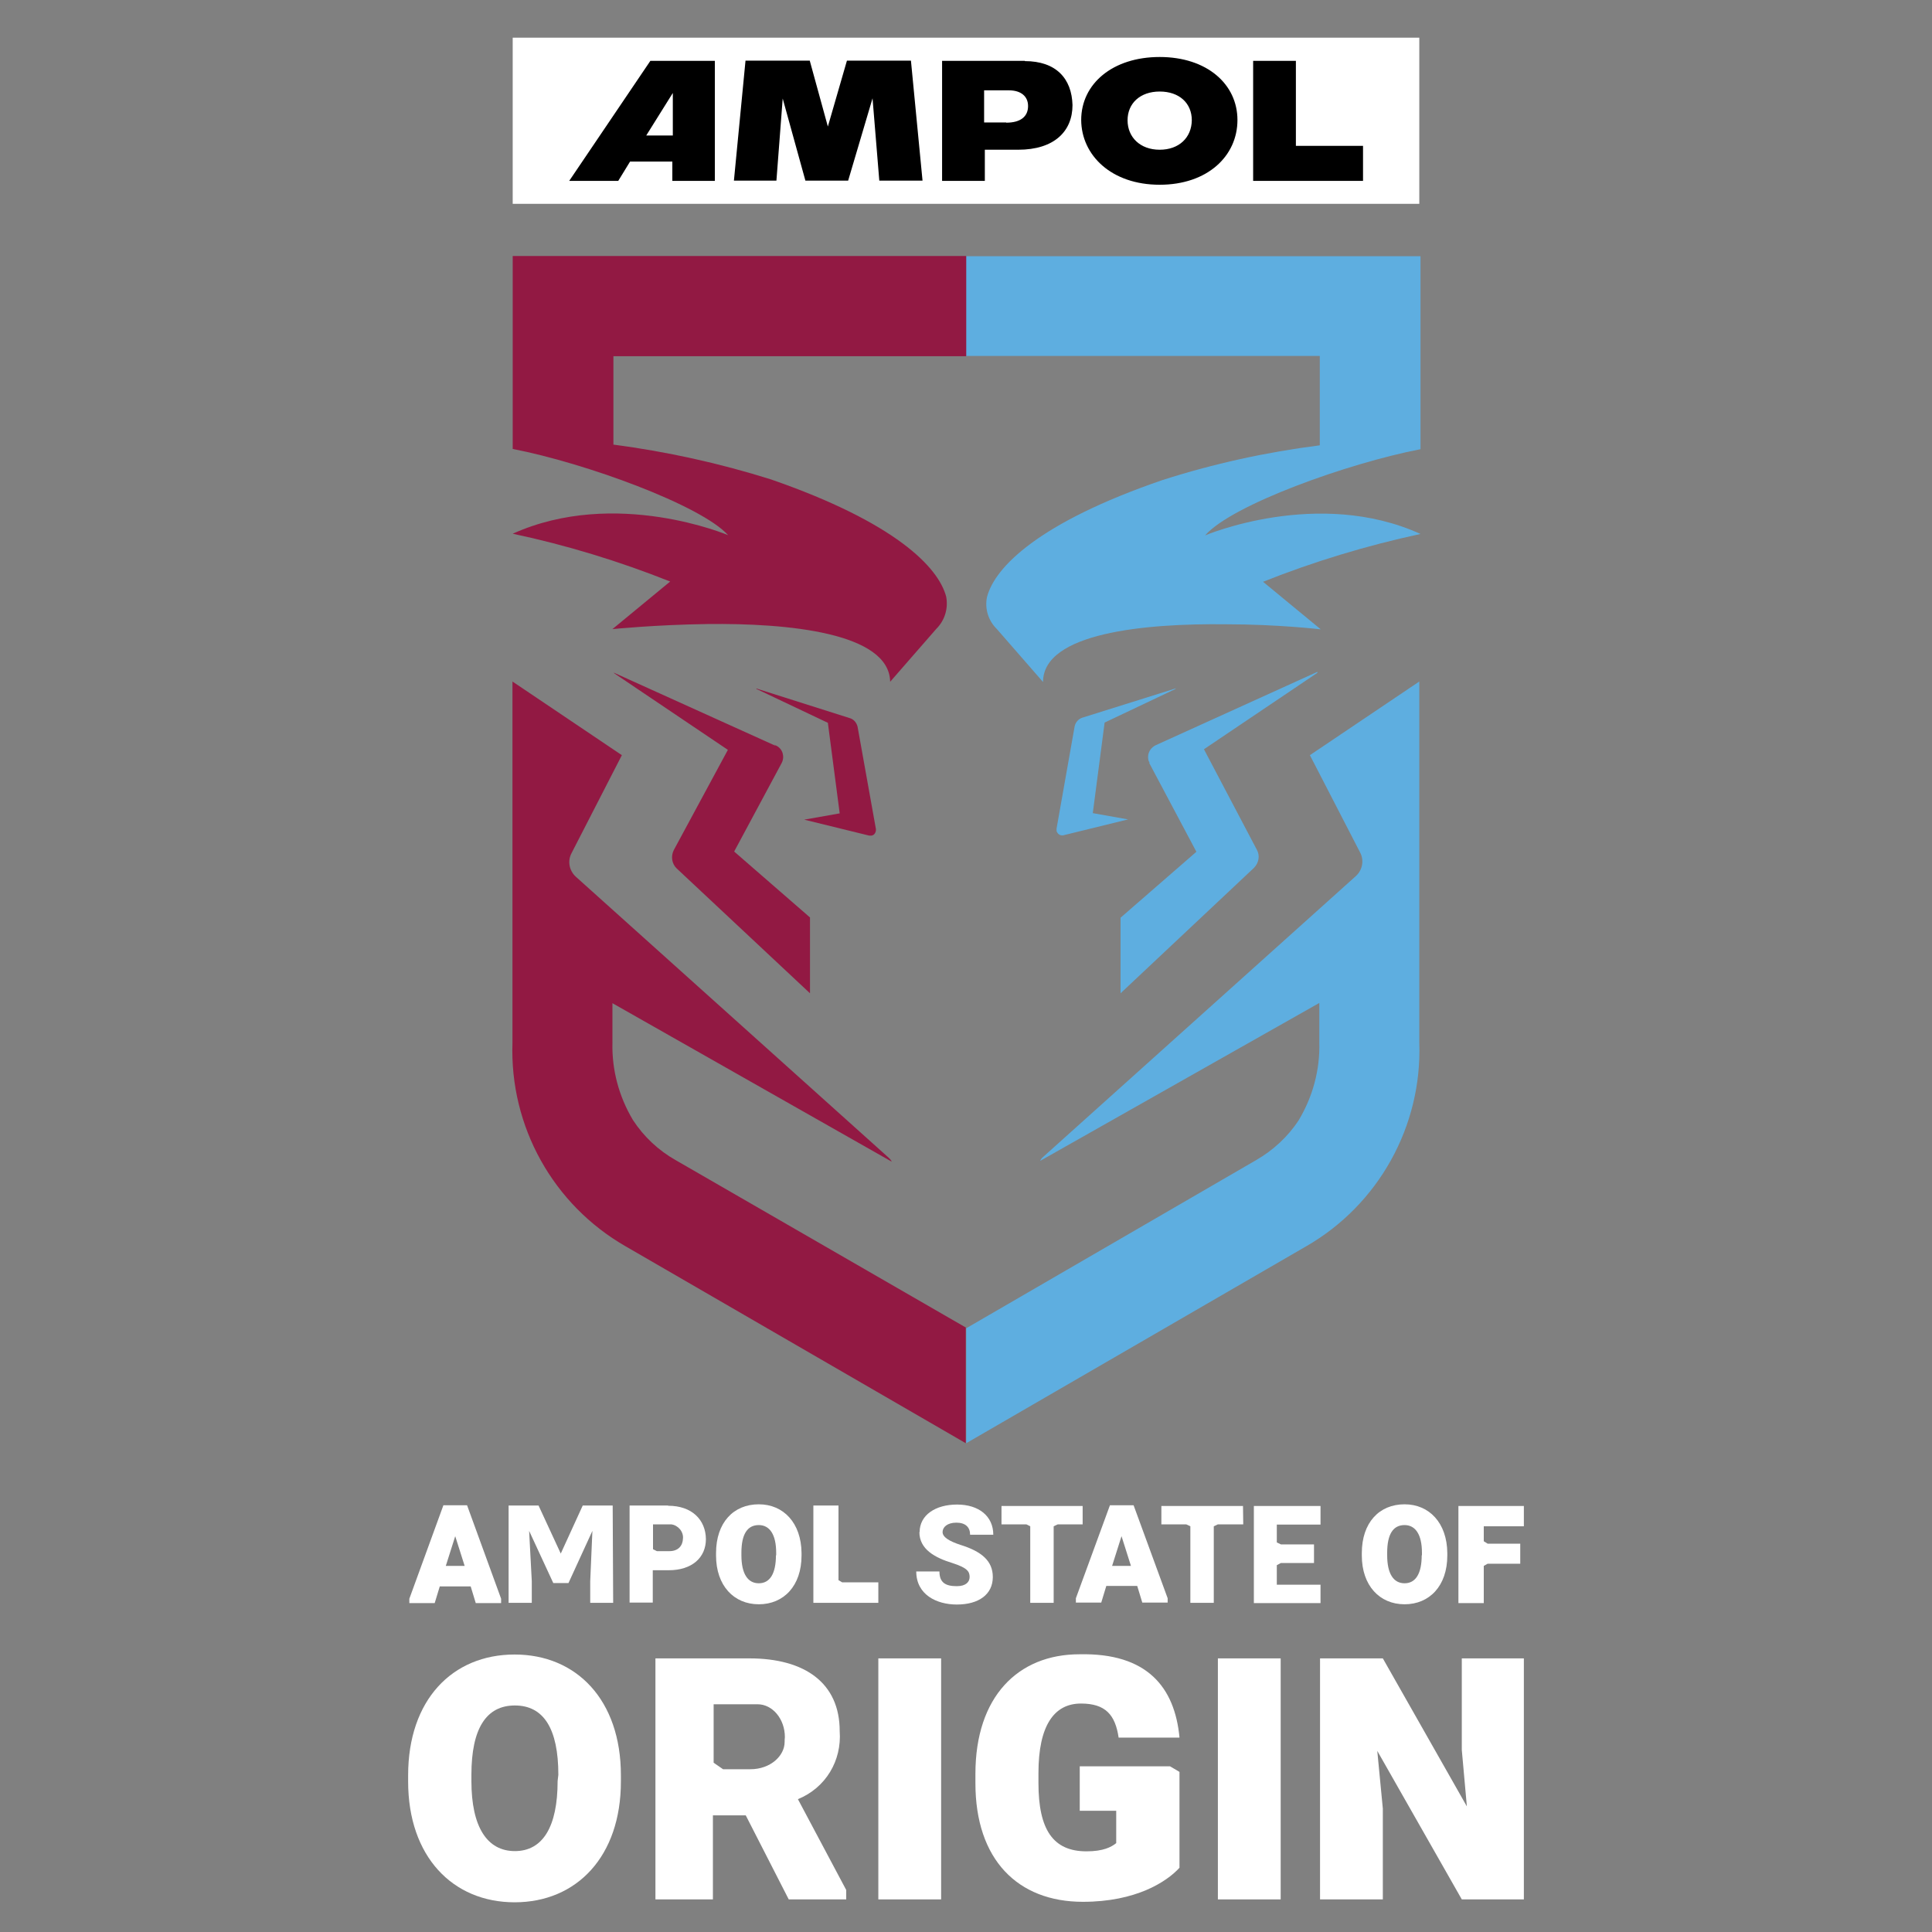
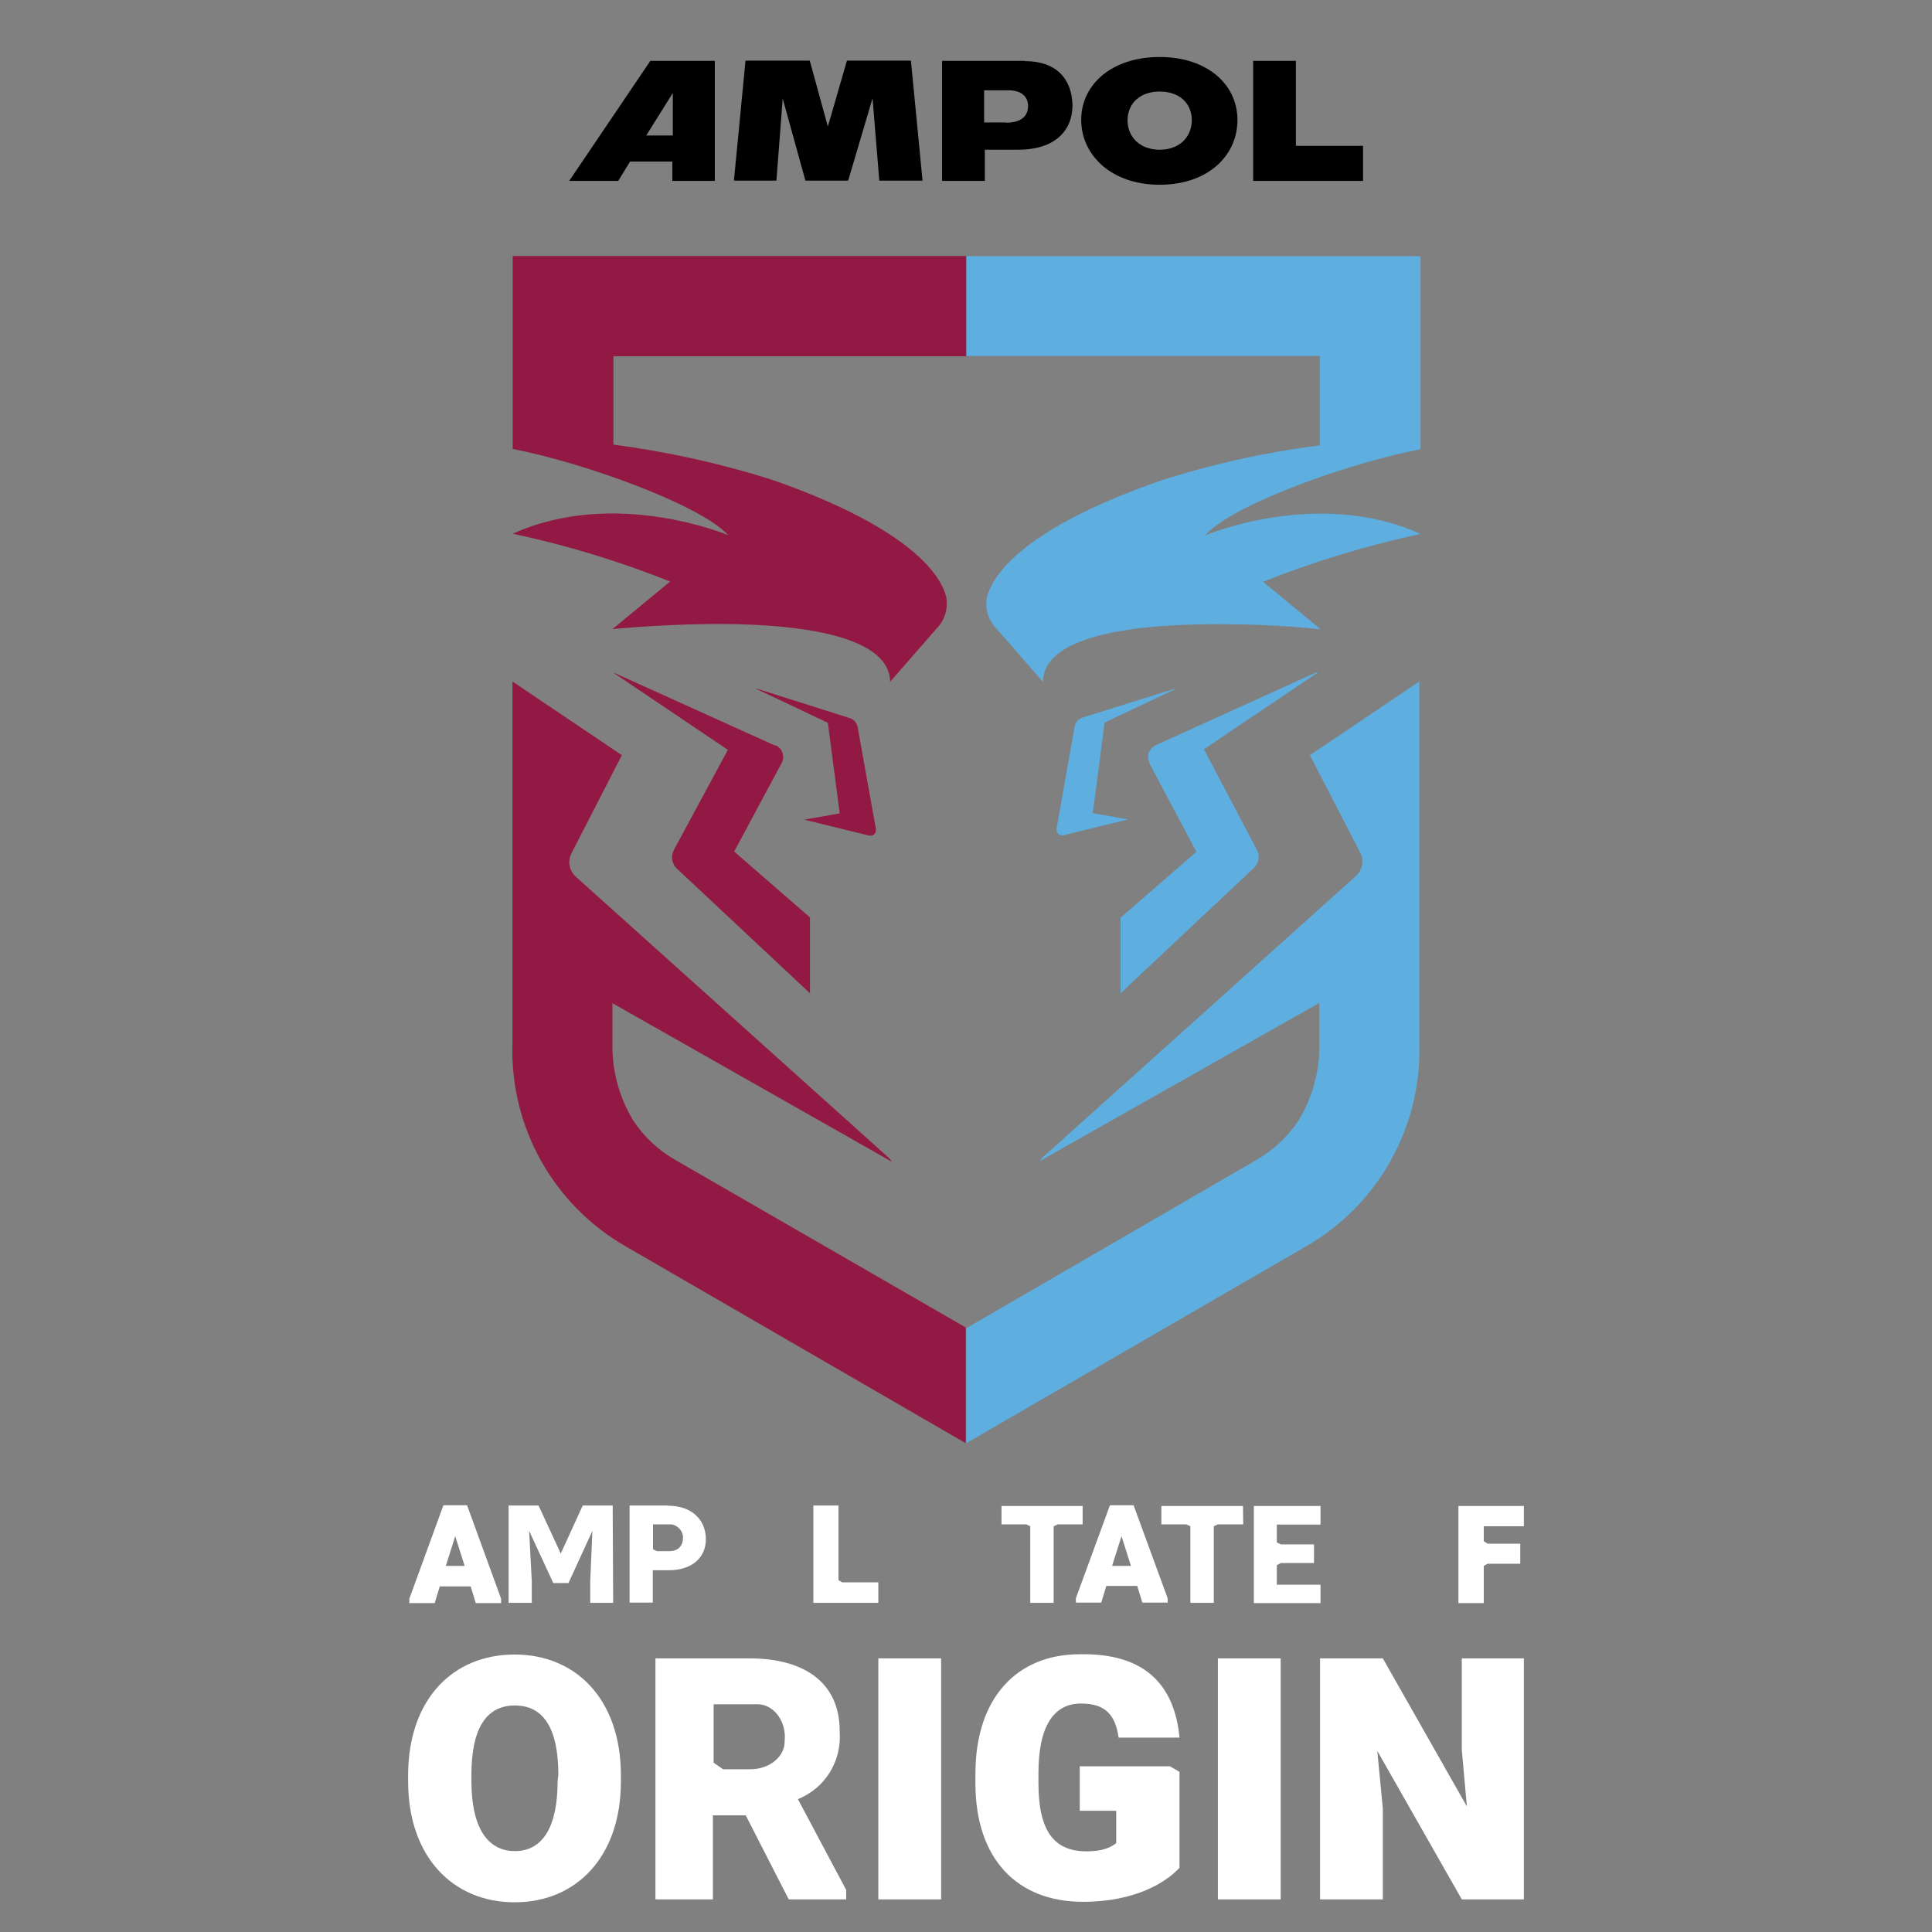
<svg xmlns="http://www.w3.org/2000/svg" id="tournaments" width="80" height="80" viewBox="0 0 80 80">
  <rect x="0" y="0" width="80" height="80" fill="#808080" stroke="none" />
  <defs>
    <style>
      .cls-1 {
        fill: #921943;
      }

      .cls-1, .cls-2, .cls-3, .cls-4, .cls-5 {
        stroke-width: 0px;
      }

      .cls-2 {
        fill: #000;
      }

      .cls-3 {
        fill: #5eaee0;
      }

      .cls-4 {
        fill-rule: evenodd;
      }

      .cls-4, .cls-5 {
        fill: #fff;
      }
    </style>
  </defs>
  <g id="ampol_state" data-name="ampol state">
    <g>
      <g>
        <path class="cls-3" d="M48.7,28.5l-.05.04-2.91,1.38-.49,3.75,1.46.26-2.69.66h-.05c-.1,0-.19-.08-.22-.18v-.1l.75-4.24c.04-.17.16-.3.31-.35l3.89-1.22ZM40.01,14.74h14.64v3.7c-2.21.28-4.4.76-6.52,1.44-5.13,1.76-6.94,3.61-7.26,4.84-.1.48.05.98.41,1.33l1.91,2.19c0-2.04,4.23-2.43,7.57-2.39,2.16,0,3.93.21,3.93.21l-2.39-1.97c2.11-.84,4.29-1.5,6.52-1.98-4.24-1.93-8.92.06-8.92.06,1.11-1.27,5.92-2.99,8.92-3.57v-7.99h-18.82v4.14ZM40.01,59.76l14.07-8.15c3-1.72,4.81-4.98,4.69-8.43v-14.96l-4.53,3.05,2.08,4.03c.17.32.1.72-.17.97l-12.96,11.64c-.05.04-.09.09-.12.16l11.56-6.54v1.64c.03,1.13-.27,2.24-.85,3.21-.45.69-1.06,1.25-1.77,1.66l-12,6.96v4.77ZM49.86,31.02l4.69-3.16v-.04l-6.7,3.04c-.18.09-.31.27-.31.48,0,.08.01.16.05.22.03.06,0,0,0,.04l1.95,3.67-3.14,2.73v3.13l5.52-5.19c.21-.21.26-.52.12-.76l-2.19-4.16Z" />
        <path class="cls-1" d="M35.2,29.74c.16.05.27.19.31.35l.76,4.24c.01.13-.06.25-.18.27h-.1l-2.69-.66,1.47-.26-.49-3.75-2.91-1.38c-.05,0-.05-.04-.05-.04l3.88,1.23ZM40.01,10.6h-18.78v7.99c3,.58,7.8,2.33,8.92,3.57,0,0-4.66-1.98-8.92-.06,2.22.47,4.41,1.14,6.52,1.98l-2.39,1.97s1.77-.18,3.93-.21c3.31-.04,7.53.35,7.57,2.39l1.91-2.19c.35-.35.5-.84.41-1.33-.32-1.23-2.12-3.08-7.26-4.86-2.13-.67-4.31-1.15-6.52-1.44v-3.66h14.61v-4.15h-.01ZM40.01,54.98l-12.03-6.94c-.71-.4-1.32-.97-1.77-1.66-.58-.97-.88-2.08-.85-3.21v-1.63l11.56,6.56s0-.05-.12-.16l-12.96-11.64c-.27-.25-.35-.65-.17-.98l2.08-4.05-4.53-3.05v14.96c-.12,3.47,1.69,6.71,4.69,8.43l14.08,8.15v-4.78h0ZM27.9,35.2c-.13.26-.08.57.12.76l5.52,5.17v-3.14l-3.14-2.73,1.97-3.67c.13-.26.04-.58-.22-.71-.26-.14,0,0-.04,0l-6.7-3.03.04.04,4.69,3.16-2.24,4.15Z" />
        <g>
-           <path class="cls-4" d="M21.23,1.56h37.54v6.88H21.23V1.56Z" />
+           <path class="cls-4" d="M21.23,1.56v6.88H21.23V1.56Z" />
          <path class="cls-2" d="M53.66,6.04v-3.52h-1.77v4.97h4.55v-1.45h-2.78ZM48.02,6.2c-.81,0-1.33-.52-1.33-1.22s.52-1.19,1.33-1.19,1.33.48,1.33,1.19c-.01.72-.53,1.22-1.33,1.22M48.02,7.65c1.98,0,3.22-1.19,3.22-2.68s-1.27-2.61-3.22-2.61-3.25,1.11-3.25,2.61c.01,1.46,1.25,2.68,3.25,2.68M41.67,5.07h-.92v-1.33h1.02c.52,0,.8.26.8.65,0,.43-.3.69-.91.69M42.44,2.52h-3.43v4.97h1.77v-1.29h1.38c1.49,0,2.25-.76,2.25-1.85-.03-1.09-.67-1.82-1.98-1.82M38.2,7.48l-.48-4.97h-2.65l-.79,2.73-.75-2.73h-2.66l-.48,4.97h1.76l.26-3.4.94,3.4h1.77l1.01-3.41.28,3.41h1.78ZM26.76,5.61l1.1-1.76v1.76h-1.1ZM26.93,2.52l-3.36,4.97h2.03l.49-.8h1.75v.8h1.76V2.52h-2.66Z" />
        </g>
      </g>
      <g>
        <path class="cls-5" d="M19.33,62.33h-.97l-1.41,3.87v.18h1.05l.21-.69h1.28l.21.69h1.05v-.18l-1.41-3.87ZM18.46,64.84l.39-1.23.39,1.23h-.78Z" />
        <path class="cls-5" d="M46.93,62.33h-.97l-1.41,3.85v.18h1.05l.21-.69h1.28l.21.69h1.05v-.18l-1.41-3.85ZM46.05,64.84l.39-1.23.39,1.23h-.78Z" />
-         <path class="cls-4" d="M38.08,63.44c0-.7.65-1.14,1.55-1.14s1.5.48,1.5,1.25h-.96c0-.31-.19-.5-.57-.5s-.57.19-.57.39c0,.21.28.38.74.53.87.27,1.34.66,1.34,1.33,0,.72-.58,1.14-1.49,1.14-.84,0-1.68-.41-1.68-1.37h.96c0,.47.26.61.72.61.38,0,.53-.18.53-.38,0-.23-.1-.38-.72-.58-.72-.22-1.36-.57-1.36-1.28h0Z" />
        <polygon class="cls-4" points="52.87 63.13 52.87 63.87 53.04 63.95 54.41 63.95 54.41 64.72 53.04 64.72 52.87 64.81 52.87 65.62 54.68 65.62 54.68 66.38 51.92 66.38 51.92 62.36 54.68 62.36 54.68 63.13 52.87 63.13" />
        <path class="cls-5" d="M48.83,71.95h-2.51c-.14-.94-.54-1.41-1.56-1.41-1.11,0-1.76.91-1.76,2.88v.41c0,1.94.61,2.83,1.99,2.83.7,0,1.03-.18,1.23-.34v-1.34h-1.51v-1.84h3.74l.39.23v3.97c-.53.58-1.8,1.41-4,1.41-2.7,0-4.45-1.75-4.45-4.91v-.39c0-3.19,1.76-4.95,4.31-4.95,2.81-.06,3.94,1.37,4.14,3.44Z" />
        <rect class="cls-5" x="36.37" y="68.67" width="2.6" height="9.98" />
        <rect class="cls-5" x="50.43" y="68.67" width="2.6" height="9.98" />
        <polygon class="cls-5" points="36.37 66.37 33.68 66.37 33.68 62.34 34.72 62.34 34.72 65.43 34.87 65.52 36.37 65.52 36.37 66.37" />
        <polygon class="cls-4" points="25.39 66.37 24.44 66.37 24.44 65.47 24.53 63.39 23.54 65.55 22.91 65.55 21.91 63.39 22.02 65.47 22.02 66.37 21.06 66.37 21.06 62.34 22.3 62.34 23.22 64.33 24.13 62.34 25.37 62.34 25.39 66.37" />
        <polygon class="cls-5" points="57.26 78.65 54.66 78.65 54.66 68.67 57.26 68.67 60.74 74.8 60.53 72.46 60.53 68.67 63.1 68.67 63.1 78.65 60.53 78.65 57.03 72.5 57.26 74.89 57.26 78.65" />
        <path class="cls-5" d="M21.31,68.51c-2.59,0-4.41,1.89-4.41,5v.26c0,3.1,1.84,5,4.41,5s4.4-1.9,4.4-5v-.26c0-3.12-1.84-5-4.4-5ZM23.09,73.75c0,1.9-.62,2.9-1.77,2.9s-1.8-1-1.8-2.9v-.26c0-1.91.61-2.87,1.8-2.87s1.8.96,1.8,2.87l-.03.26h0Z" />
-         <path class="cls-5" d="M31.42,62.29c-1.05,0-1.77.76-1.77,2.02v.1c0,1.25.74,2.02,1.77,2.02s1.77-.76,1.77-2.02v-.1c-.01-1.25-.75-2.02-1.77-2.02ZM32.13,64.4c0,.76-.25,1.16-.71,1.16s-.72-.4-.72-1.16v-.1c0-.78.25-1.15.72-1.15.45,0,.72.39.72,1.15v.1h-.01Z" />
-         <path class="cls-5" d="M58.16,62.29c-1.05,0-1.77.76-1.77,2.02v.1c0,1.25.74,2.02,1.77,2.02s1.77-.76,1.77-2.02v-.1c-.01-1.25-.75-2.02-1.77-2.02ZM58.87,64.4c0,.76-.25,1.16-.71,1.16s-.72-.4-.72-1.16v-.1c0-.78.25-1.15.72-1.15.45,0,.72.39.72,1.15v.1h-.01Z" />
        <path class="cls-4" d="M27.66,62.34h-1.59v4.02h.96v-1.34h.66c.96,0,1.54-.52,1.54-1.29-.01-.8-.58-1.38-1.56-1.38ZM28.28,63.71c-.01.28-.18.53-.59.52h-.49l-.16-.08v-1.03h.75c.28.03.52.3.49.59Z" />
        <path class="cls-4" d="M33.04,74.5c1.15-.47,1.82-1.59,1.73-2.82,0-1.99-1.44-3.01-3.74-3.01h-3.89v9.98h2.38v-3.48h1.36l1.78,3.48h2.38v-.39l-2-3.76ZM32.49,72.13c0,.57-.58,1.13-1.42,1.13h-1.13l-.39-.27v-2.42h1.82c.62,0,1.13.61,1.13,1.36-.01.13-.01.1-.01.21Z" />
        <path class="cls-4" d="M44.83,63.12h-1.03l-.17.08v3.17h-.97v-3.17l-.16-.08h-1.03v-.76h3.36s0,.76,0,.76Z" />
        <path class="cls-4" d="M51.48,63.12h-1.05l-.17.08v3.17h-.97v-3.17l-.17-.08h-1.03v-.76h3.38s.01.76.01.76Z" />
        <polygon class="cls-5" points="63.1 63.2 61.44 63.2 61.44 63.82 61.6 63.92 62.95 63.92 62.95 64.75 61.6 64.75 61.44 64.84 61.44 66.38 60.39 66.38 60.39 62.36 63.1 62.36 63.1 63.2" />
      </g>
    </g>
  </g>
</svg>